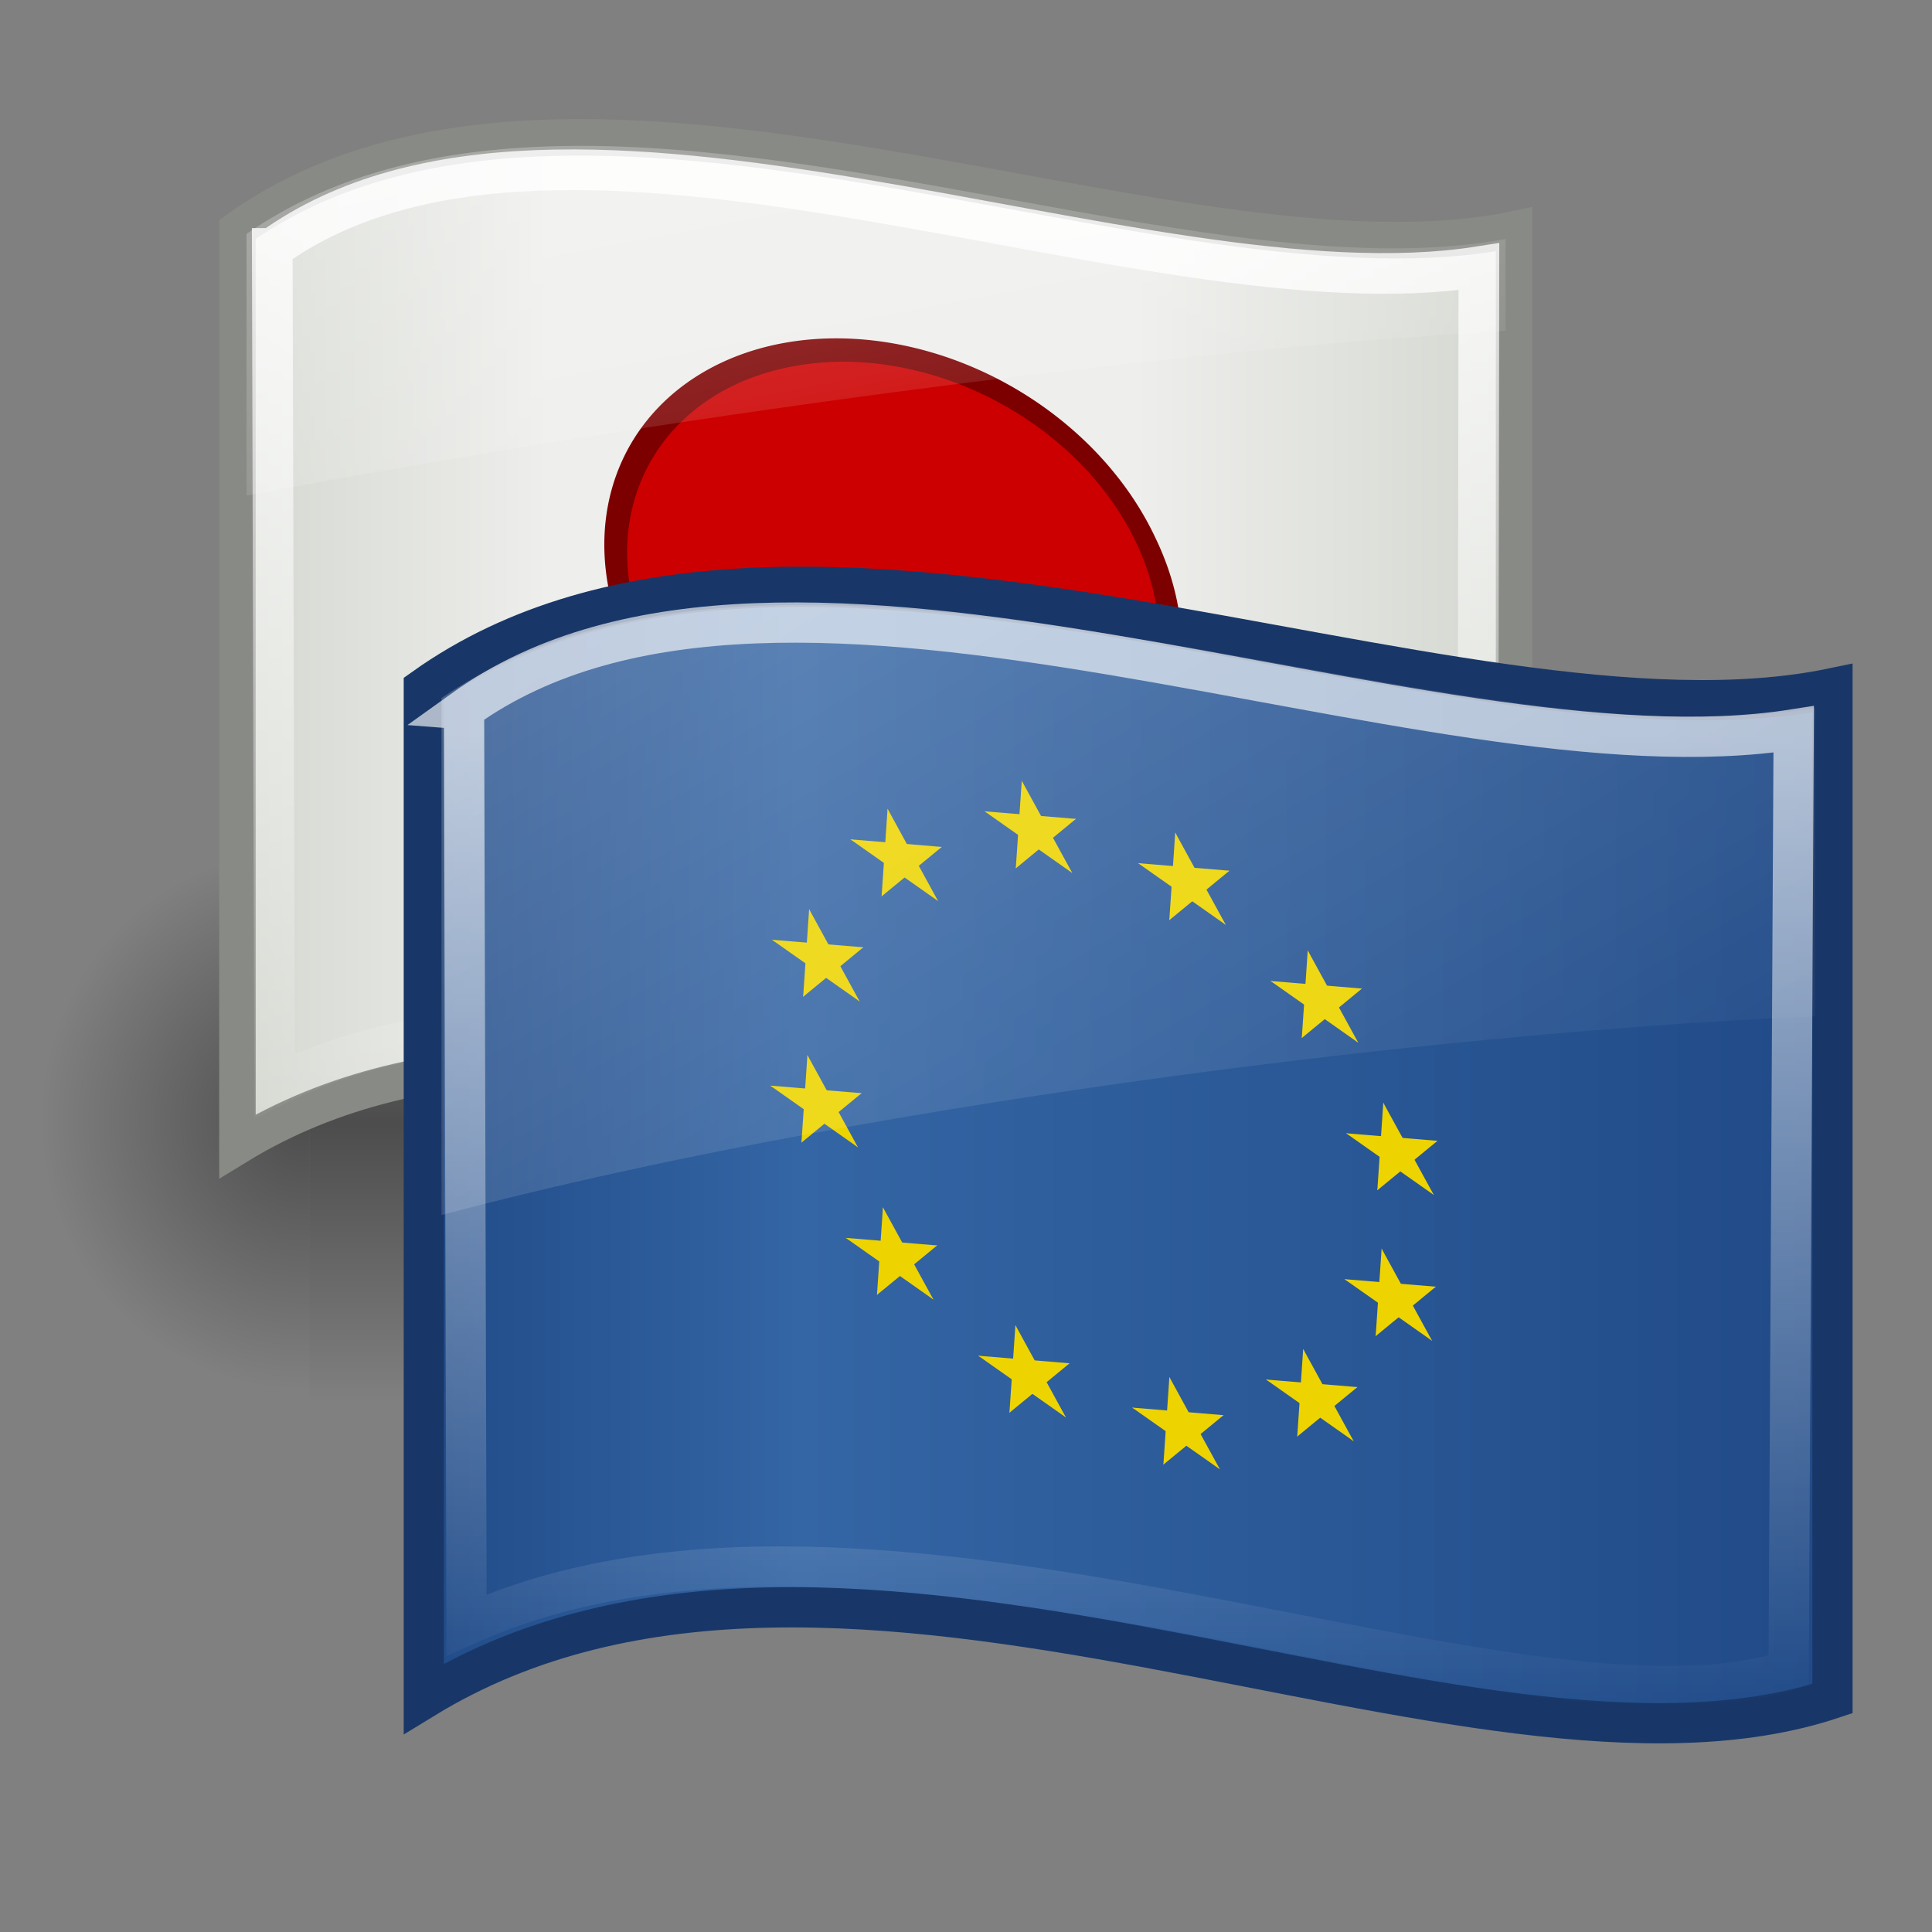
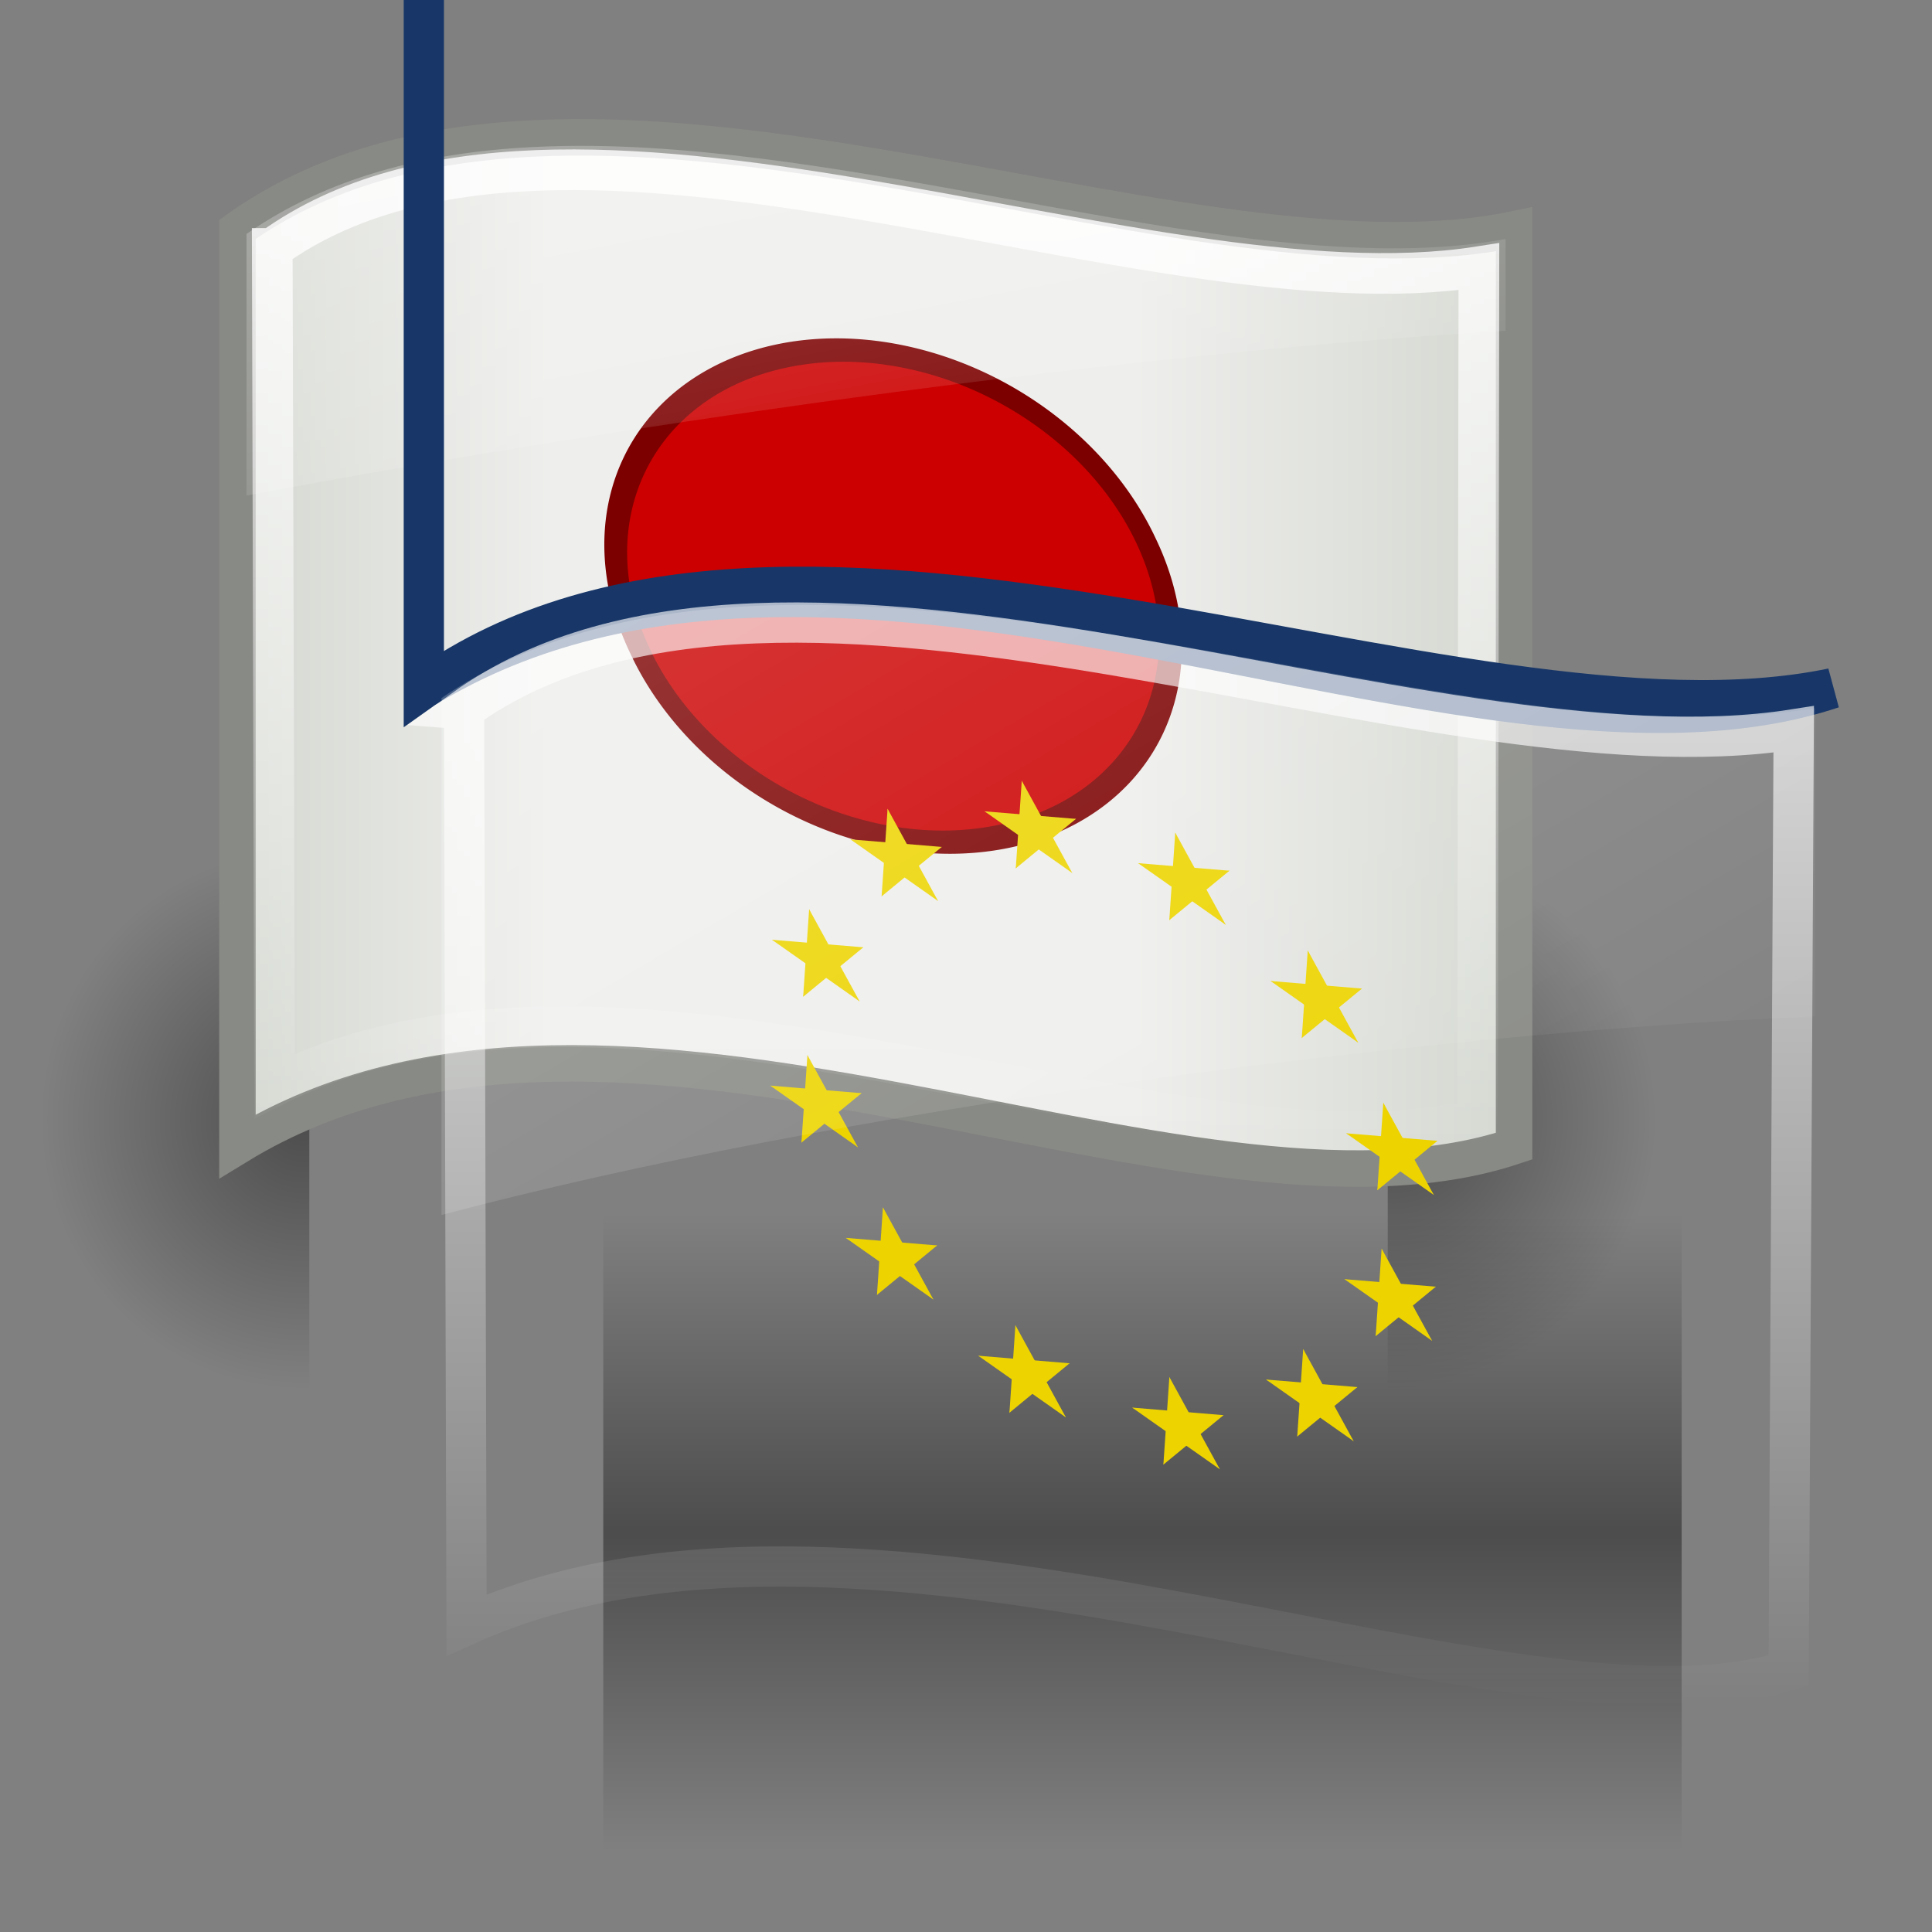
<svg xmlns="http://www.w3.org/2000/svg" xmlns:xlink="http://www.w3.org/1999/xlink" viewBox="0 0 48 48">
  <rect x="0" y="0" width="48" height="48" fill="#808080" stroke="none" />
  <defs id="0">
    <linearGradient id="C">
      <stop id="v" stop-color="#d3d7cf" />
      <stop id="w" offset="0.253" stop-color="#eeeeec" />
      <stop id="x" offset="0.698" stop-color="#eeeeec" />
      <stop id="y" offset="1" stop-color="#d3d7cf" />
    </linearGradient>
    <linearGradient id="D">
      <stop id="z" stop-color="#204a87" />
      <stop id="10" offset="0.273" stop-color="#3465a4" />
      <stop id="11" offset="1" stop-color="#204a87" />
    </linearGradient>
    <linearGradient id="E">
      <stop id="12" stop-color="#fff" />
      <stop id="13" offset="1" stop-color="#fff" stop-opacity="0" />
    </linearGradient>
    <linearGradient id="F">
      <stop id="14" stop-color="#fff" stop-opacity="0.8" />
      <stop id="15" offset="1" stop-color="#fff" stop-opacity="0" />
    </linearGradient>
    <radialGradient cx="605.71" cy="486.65" r="117.14" id="G" xlink:href="#H" gradientUnits="userSpaceOnUse" gradientTransform="matrix(-2.774,0,0,1.97,112.762,-872.885)" />
    <linearGradient id="H">
      <stop id="16" />
      <stop id="17" offset="1" stop-opacity="0" />
    </linearGradient>
    <radialGradient cx="605.71" cy="486.65" r="117.14" id="I" xlink:href="#H" gradientUnits="userSpaceOnUse" gradientTransform="matrix(2.774,0,0,1.97,-1891.633,-872.885)" />
    <linearGradient id="J">
      <stop id="18" stop-opacity="0" />
      <stop id="19" offset="0.5" />
      <stop id="1A" offset="1" stop-opacity="0" />
    </linearGradient>
    <linearGradient y1="366.65" x2="0" y2="609.51" id="K" xlink:href="#J" gradientUnits="userSpaceOnUse" gradientTransform="matrix(2.774,0,0,1.97,-1892.179,-872.885)" />
    <linearGradient x1="2" x2="19" id="L" xlink:href="#c" gradientUnits="userSpaceOnUse" gradientTransform="translate(2.09,2.165)" />
    <linearGradient x1="2" x2="36" id="M" xlink:href="#b" gradientUnits="userSpaceOnUse" gradientTransform="translate(2.09,-14.707)" />
    <linearGradient x1="2" x2="36" id="N" xlink:href="#Y" gradientUnits="userSpaceOnUse" gradientTransform="translate(2.09,-3.459)" />
    <linearGradient x1="2" x2="36" id="O" xlink:href="#a" gradientUnits="userSpaceOnUse" gradientTransform="translate(2.09,-9.083)" />
    <linearGradient x1="2" x2="36" id="P" xlink:href="#Z" gradientUnits="userSpaceOnUse" gradientTransform="translate(2.09,2.165)" />
    <linearGradient x1="0.914" x2="37.623" id="Q" xlink:href="#d" gradientUnits="userSpaceOnUse" gradientTransform="matrix(0.98,0,0,1,2.206,2.165)" />
    <linearGradient y1="40.35" x2="0" y2="17.19" id="R" xlink:href="#E" gradientUnits="userSpaceOnUse" gradientTransform="translate(-1.052,-0.925)" />
    <linearGradient x1="11.977" x2="46.14" id="S" xlink:href="#W" gradientUnits="userSpaceOnUse" gradientTransform="translate(-1.052,-1.081)" />
    <linearGradient x1="10.924" x2="44.998" id="T" xlink:href="#V" gradientUnits="userSpaceOnUse" />
    <linearGradient x1="11" x2="46.999" id="U" xlink:href="#X" gradientUnits="userSpaceOnUse" gradientTransform="translate(-1.052,-0.925)" />
    <linearGradient id="V">
      <stop id="1B" stop-color="#d3d7cf" />
      <stop id="1C" offset="0.273" stop-color="#babdb6" />
      <stop id="1D" offset="0.678" stop-color="#eeeeec" />
      <stop id="1E" offset="1" stop-color="#d3d7cf" />
    </linearGradient>
    <linearGradient id="W">
      <stop id="1F" stop-color="#3465a4" />
      <stop id="1G" offset="0.242" stop-color="#204a87" />
      <stop id="1H" offset="0.678" stop-color="#729fcf" />
      <stop id="1I" offset="1" stop-color="#3465a4" />
    </linearGradient>
    <linearGradient id="X">
      <stop id="1J" stop-color="#c00" />
      <stop id="1K" offset="0.253" stop-color="#a40000" />
      <stop id="1L" offset="0.698" stop-color="#ef2929" />
      <stop id="1M" offset="1" stop-color="#c00" />
    </linearGradient>
    <linearGradient id="Y">
      <stop id="1N" stop-color="#c00" />
      <stop id="1O" offset="0.231" stop-color="#a40000" />
      <stop id="1P" offset="0.688" stop-color="#ef2929" />
      <stop id="1Q" offset="1" stop-color="#c00" />
    </linearGradient>
    <linearGradient id="Z">
      <stop id="1R" stop-color="#c00" />
      <stop id="1S" offset="0.208" stop-color="#a40000" />
      <stop id="1T" offset="0.576" stop-color="#ef2929" />
      <stop id="1U" offset="1" stop-color="#c00" />
    </linearGradient>
    <linearGradient id="a">
      <stop id="1V" stop-color="#c00" />
      <stop id="1W" offset="0.152" stop-color="#a40000" />
      <stop id="1X" offset="0.704" stop-color="#ef2929" />
      <stop id="1Y" offset="1" stop-color="#c00" />
    </linearGradient>
    <linearGradient id="b">
      <stop id="1Z" stop-color="#c00" />
      <stop id="1a" offset="0.221" stop-color="#a40000" />
      <stop id="1b" offset="0.576" stop-color="#ef2929" />
      <stop id="1c" offset="1" stop-color="#c00" />
    </linearGradient>
    <linearGradient id="c">
      <stop id="1d" stop-color="#3465a4" />
      <stop id="1e" offset="0.319" stop-color="#204a87" />
      <stop id="1f" offset="1" stop-color="#3465a4" />
    </linearGradient>
    <linearGradient id="d">
      <stop id="1g" stop-color="#d3d7cf" />
      <stop id="1h" offset="0.26" stop-color="#babdb6" />
      <stop id="1i" offset="0.711" stop-color="#eeeeec" />
      <stop id="1j" offset="1" stop-color="#d3d7cf" />
    </linearGradient>
    <linearGradient y1="18.304" x2="0" y2="43.37" id="e" xlink:href="#E" gradientUnits="userSpaceOnUse" gradientTransform="matrix(0.907,0,0,0.907,-4.578,-10.78)" />
    <linearGradient x1="11" x2="46.999" id="f" xlink:href="#C" gradientUnits="userSpaceOnUse" gradientTransform="matrix(0.907,0,0,0.907,-4.578,-10.78)" />
    <linearGradient x1="11.342" y1="-13.575" x2="17.04" y2="16.383" id="g" xlink:href="#E" gradientUnits="userSpaceOnUse" />
    <linearGradient x1="3.821" y1="-21.04" x2="36.67" y2="34.861" id="h" xlink:href="#F" gradientUnits="userSpaceOnUse" />
    <linearGradient y1="19.276" x2="0" y2="43.45" id="i" xlink:href="#F" gradientUnits="userSpaceOnUse" gradientTransform="translate(-0.972,-1.061)" />
    <linearGradient x1="11" x2="46.999" id="j" xlink:href="#D" gradientUnits="userSpaceOnUse" gradientTransform="translate(-0.972,-1.061)" />
    <g id="k">
      <g id="1k">
        <path d="M 0,0 V 1 H 0.5 z" transform="matrix(0.951,0.309,-0.309,0.951,0,-1)" id="1s" />
        <use transform="scale(-1,1)" id="1t" width="1" height="1" xlink:href="#1s" />
      </g>
      <g id="1l">
        <use transform="matrix(0.309,0.951,-0.951,0.309,0,0)" id="1u" width="1" height="1" xlink:href="#1k" />
        <use transform="matrix(-0.809,0.588,-0.588,-0.809,0,0)" id="1v" width="1" height="1" xlink:href="#1k" />
      </g>
      <use transform="scale(-1,1)" id="1m" width="1" height="1" xlink:href="#1l" />
    </g>
  </defs>
  <g transform="matrix(0.02,0,0,0.029,38.87,25.327)" id="1">
-     <rect width="1339.63" height="478.36" x="-1559.25" y="-150.7" id="l" opacity="0.402" fill="url(#K)" />
    <path d="m -219.619,-150.68 c 0,0 0,478.331 0,478.331 142.874,0.9 345.4,-107.17 345.4,-239.196 0,-132.027 -159.437,-239.135 -345.4,-239.135 z" id="m" opacity="0.402" fill="url(#I)" />
    <path d="m -1559.252,-150.68 c 0,0 0,478.331 0,478.331 -142.874,0.9 -345.4,-107.17 -345.4,-239.196 0,-132.027 159.437,-239.135 345.4,-239.135 z" id="n" opacity="0.402" fill="url(#G)" />
  </g>
  <path d="m 5.899,5.698 c 8.332,-5.935 23.228,1.765 31.718,0 l 0,22.779 c -8.175,2.727 -22.285,-5.775 -31.718,0 l 0,-22.779 0,0 z" id="2" fill="url(#f)" display="block" fill-rule="evenodd" stroke="#888a85" stroke-width="0.907" />
  <path d="M 6.765,6.172 C 14.003,0.974 28.392,7.937 36.743,6.626 L 36.709,27.8 C 29.322,29.67 15.593,22.567 6.821,26.98 l -0.057,-20.808 -1.8e-6,0 z" id="3" opacity="0.8" fill="none" display="block" stroke="url(#e)" stroke-width="1.01" />
  <g transform="matrix(0.02,0,0,0.033,46.173,35.142)" id="4">
    <rect width="1339.63" height="478.36" x="-1559.25" y="-150.7" id="o" opacity="0.402" fill="url(#K)" />
    <path d="m -219.619,-150.68 c 0,0 0,478.331 0,478.331 142.874,0.9 345.4,-107.17 345.4,-239.196 0,-132.027 -159.437,-239.135 -345.4,-239.135 z" id="p" opacity="0.402" fill="url(#I)" />
    <path d="m -1559.252,-150.68 c 0,0 0,478.331 0,478.331 -142.874,0.9 -345.4,-107.17 -345.4,-239.196 0,-132.027 159.437,-239.135 345.4,-239.135 z" id="q" opacity="0.402" fill="url(#G)" />
  </g>
  <path d="m -15.203,30.432 a 23.818,20.946 0 1 1 -47.635,0 23.818,20.946 0 1 1 47.635,0 z" transform="matrix(0.274,-0.06,0.14,0.296,28.619,3.46)" id="5" fill="#7c0000" />
  <path d="m -39.031,11.281 c -12.294,0 -22.031,8.698 -22.031,19.156 0,10.458 9.737,19.156 22.031,19.156 12.294,0 22.062,-8.701 22.062,-19.156 0,-10.455 -9.769,-19.156 -22.062,-19.156 z" transform="matrix(0.274,-0.06,0.14,0.296,28.619,3.46)" id="6" fill="#c00" />
  <path d="M 14.719,3.625 C 14.203,3.619 13.689,3.63 13.188,3.656 10.555,3.793 8.145,4.408 6.125,5.812 l 0,6.5 C 16.276,10.405 28.32,8.753 37.406,8.219 l 0,-2.281 C 34.196,6.531 30.227,5.887 26.031,5.125 22.266,4.442 18.331,3.668 14.719,3.625 z" id="7" opacity="0.6" fill="url(#g)" display="block" fill-rule="evenodd" stroke-width="0.907" />
-   <path d="m 10.53,17.099 c 9.182,-6.541 25.641,1.945 34.997,0 l 0,25.102 c -9.009,3.005 -24.602,-6.364 -34.997,0 l 0,-25.102 z" id="8" fill="url(#j)" display="block" fill-rule="evenodd" stroke="#183768" />
+   <path d="m 10.53,17.099 c 9.182,-6.541 25.641,1.945 34.997,0 c -9.009,3.005 -24.602,-6.364 -34.997,0 l 0,-25.102 z" id="8" fill="url(#j)" display="block" fill-rule="evenodd" stroke="#183768" />
  <g transform="matrix(0.991,0.082,0.467,1.043,-12.583,-3.201)" id="9">
    <use transform="matrix(1.204,0,-0.259,1.204,27.371,27.801)" id="r" y="-6" width="48" height="48" xlink:href="#k" fill="#edd400" />
    <use transform="matrix(1.204,0,-0.259,1.204,27.371,27.801)" id="s" y="6" width="48" height="48" xlink:href="#k" fill="#edd400" />
    <g transform="matrix(1.204,0,-0.259,1.204,27.371,27.801)" id="t" fill="#edd400">
      <use id="1n" x="-6" width="48" height="48" xlink:href="#k" />
      <use transform="matrix(-0.809,-0.588,0.588,-0.809,-3,-5.196)" id="1o" width="48" height="48" xlink:href="#k" />
      <use transform="matrix(-0.809,0.588,-0.588,-0.809,-5.196,-3)" id="1p" width="48" height="48" xlink:href="#k" />
      <use transform="matrix(0.309,0.951,-0.951,0.309,-5.196,3)" id="1q" width="48" height="48" xlink:href="#k" />
      <use transform="matrix(0.309,0.951,-0.951,0.309,-3,5.196)" id="1r" width="48" height="48" xlink:href="#k" />
    </g>
    <use transform="matrix(-1,0,-0.43,1,66.686,0)" id="u" width="48" height="48" xlink:href="#t" />
  </g>
  <path d="m 11.528,17.621 c 7.977,-5.728 23.834,1.945 33.036,0.5 l -0.125,23.378 c -6.815,2.193 -22.738,-5.704 -32.848,-1.125 l -0.062,-22.753 z" id="A" opacity="0.8" fill="none" display="block" stroke="url(#i)" />
  <path d="m 20.25,15.031 c -0.565,-0.006 -1.108,0.003 -1.656,0.031 -2.852,0.148 -5.452,0.796 -7.625,2.281 l 0,12.844 c 9.711,-2.588 24.002,-4.502 34.125,-4.938 l 0,-7.656 c -3.55,0.592 -7.871,-0.118 -12.406,-0.938 -4.158,-0.751 -8.484,-1.582 -12.438,-1.625 z" id="B" opacity="0.6" fill="url(#h)" display="block" fill-rule="evenodd" />
</svg>